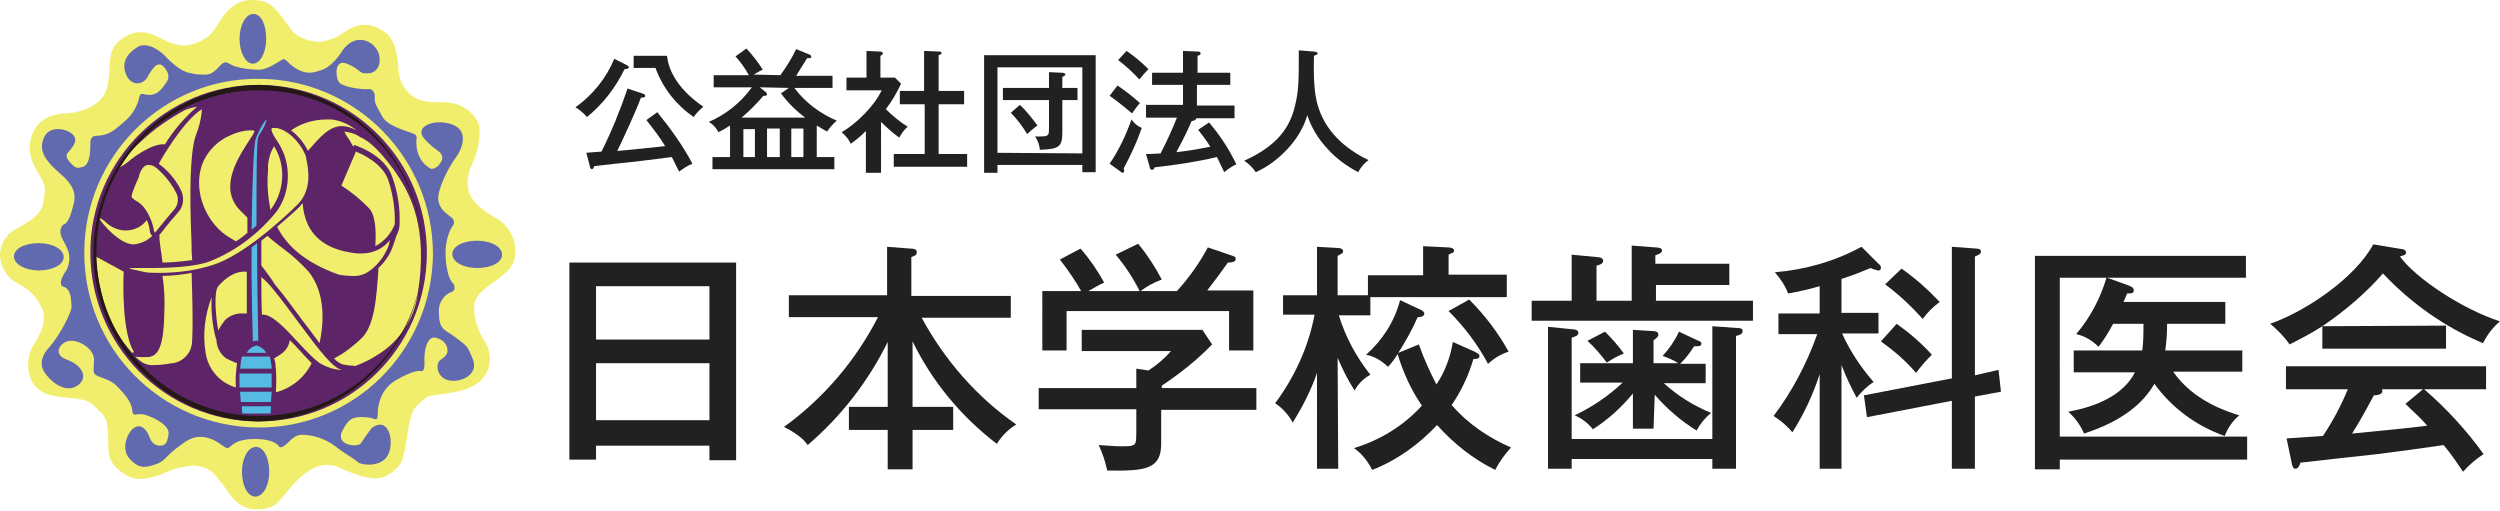
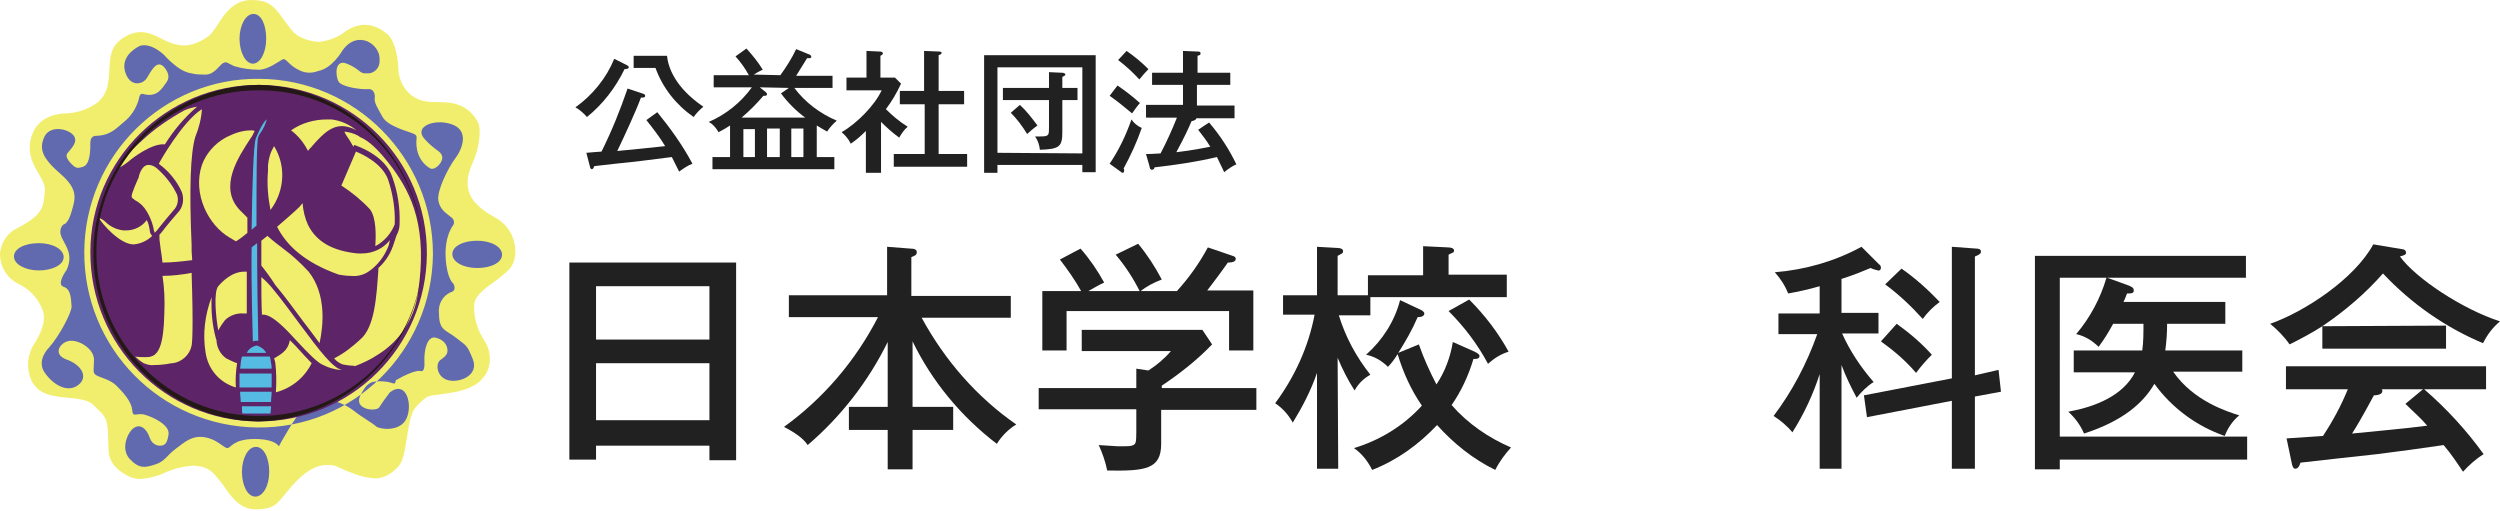
<svg xmlns="http://www.w3.org/2000/svg" version="1.1" id="レイヤー_1" x="0px" y="0px" viewBox="0 0 412.3 84.2" style="enable-background:new 0 0 412.3 84.2;" xml:space="preserve">
  <style type="text/css">
	.st0{fill:#F2EE6D;}
	.st1{fill:#6169AF;}
	.st2{fill:#5D2567;}
	.st3{fill:#55BBE3;}
	.st4{fill:#231815;}
	.st5{fill:#212121;}
</style>
  <g id="レイヤー_2_1_">
    <g id="レイヤー_1-2">
      <path class="st0" d="M41.5,0h-0.1c-3,0-4.6,2.7-5.2,3.6c-0.5,0.8-1,1.5-1.6,2.2c-0.8,0.6-1.6,1.1-2.6,1.4    c-0.5,0.2-1.1,0.3-1.6,0.3c-0.8,0-1.7-0.2-2.4-0.5c-1.4-0.5-2.9-1.7-4.8-1.7c-0.8,0-1.6,0.2-2.3,0.6c-3,1.6-2.7,3.7-2.9,6.2    s-0.5,3.5-1.9,4.8c-1.5,1.1-3.3,1.7-5.1,1.8c-1,0-4.5,0.2-5.7,3.5s0.6,5.5,1.5,7.2s0.6,1.9,0.4,3.7s-1.4,3-4.3,4.5    C1.3,38.3,0.1,40,0,41.9c0,2.1,1.2,4,3,4.9c1.7,0.8,3,2.1,3.8,3.8c1.3,2.4-0.6,5.2-1.5,6.7c-0.9,1.8-0.9,3.9,0,5.7    c1,1.6,2.2,2.3,5.9,2.6s3.9,0.9,4.8,1.8s0.9,0.7,1.4,1.7s0.4,3,0.5,5.2s1.7,3.4,3.2,4.2c0.6,0.3,1.3,0.5,2,0.5    c1.4-0.1,2.7-0.4,4-1c1.5-0.7,3.1-1.1,4.8-1.2c0.5,0,1,0.1,1.5,0.2c1.7,0.5,2.3,1.7,3.1,2.6s2.4,4.4,5.6,4.4s3.6-0.9,5.4-3.1    s3.8-4,6-4.2c0.4,0,0.7,0,0.9,0c1.2,0,1.3,0.5,4.2,1.5c1,0.4,2.1,0.6,3.2,0.7c1.2,0,2.3-0.5,3.2-1.3c1.5-1.2,1.6-2.3,2.2-6    s0.9-4.1,2.3-5.4s1.4-0.8,5.3-1.5s4.9-2.3,5.5-3.3c0.8-1.7,0.6-3.7-0.4-5.2c-1.2-1.8-1.8-3.9-1.7-6c0.2-1.9,2.9-3.3,4.2-4.4    S85,44,85,41.3c-0.1-2.3-1.3-4.3-3.3-5.4c-1.4-0.8-3.8-2.2-4.4-4.4s0.4-4,1-5.5s1.1-4.4,0.6-5.7c-0.7-1.4-1.8-2.5-3.3-3    c-1.6-0.7-4.2-0.3-5.5-0.6c-1.1-0.2-2.2-0.8-2.9-1.6c-1-1.1-1.5-2.5-1.5-3.9c-0.1-1.7-0.5-4.7-2.1-5.8c-1.1-0.9-2.5-1.4-3.9-1.3    c-1.2,0.2-2.4,0.7-3.3,1.5c-1.1,0.7-2.3,1.1-3.6,1.3c-0.1,0-0.2,0-0.3,0c-1.4-0.1-2.7-0.5-3.8-1.3c-0.8-0.7-2.5-3.3-3-3.8    S44.4,0,41.5,0z" />
      <path class="st1" d="M43.9,6.4c0,2.3-1,4.1-2.2,4.1s-2.2-1.9-2.2-4.1s1-4.1,2.3-4.1S43.9,4.1,43.9,6.4z" />
      <path class="st1" d="M44.4,77.8c0,2.3-1,4.1-2.3,4.1s-2.2-1.9-2.2-4.1s1-4.1,2.3-4.1S44.4,75.5,44.4,77.8z" />
-       <path class="st1" d="M27,11c-1.2-1.2-2.1,0.8-2.8,1.9s-2.9,1.5-3.6-1.2S23,7.6,23,7.6s1.5-0.8,4,1.4c0.7,0.8,1.5,1.5,2.3,2.1    c0.7,0.5,1.5,0.9,2.3,1c0.7,0.2,1.5,0.2,2.3,0.2c1.5,0,2.3-1.6,2.9-1.9s0.7,0,1.8,0.5c1.3,0.4,2.7,0.6,4.1,0.6    c1.5,0,3.3-1.4,3.9-1.7s1,1,2.8,1.8c1,0.5,2.1,0.5,3.1,0.1c2.3-0.4,4-3.4,4-3.4c2.5-3.5,6.3-1,6.1,1.6c0.1,1.2-0.8,2.2-1.9,2.2    c-0.2,0-0.3,0-0.5,0c-0.9,0-1-0.8-3-1.6s-1.9,1.9-1.4,2.9s4,1.4,4.9,1.3s1.2,0.8,1.1,1.5s0.4,1.5,1.3,3.1c0.9,1.6,4.4,2.4,5.2,2.8    s0.1,0.7,0.5,2.7c0.3,1.3,1.1,2.4,2.2,3c0.9,0.3,2.2-1.2,1.9-2.1s-1.1-0.8-2.9-2.8s1.6-3.4,4.5-2.4s1.8,4,0.6,5.6s-3.1,5.4-2.8,7    s1.4,2.1,2.2,2.8c0.4,0.3,0.5,0.9,0.2,1.3c0,0-1.4,1.7-1.2,5.3s1.3,4.3,1.3,4.3c0.4,0.9,0,1.2-0.2,1.3c-1.5,0.5-2.4,2-2.2,3.6    c0,2.9,1.2,2.7,2.8,4s1.8,1,2.8,3.6s-2.2,3.9-4.1,3.4s-2.1-2.7-1.3-3.3s1.2-0.9,1.2-1.6s-0.4-1.7-1.9-2.1s-2,2.2-1.9,4    s-0.6,1.5-0.6,1.5s-0.8-0.4-4.1,1.5s-3,5.8-3,5.9v-0.1c-0.2,1.2-0.2,0.4-2.1,0.3s-2.7,0.1-3.8,2.4s2.8,2.7,3.2,1.8    c0.5-0.8,1.1-1.6,1.7-2.4c2.8-2.1,3.8,2.2,2.7,4.4s-4.5,1.7-5,1.2s-2.2-1.4-3.7-2.6c-1.6-1.2-3.6-1.9-5.6-1.9    c-1.4,0.1-1.9,1.2-2.8,1.8S46,73.5,46,73.6s-0.4-1.2-4-1.2s-3.9,1.5-4.5,1.5s-1.7-1.5-3.8-1.8S30.5,72.9,29,74s-1.8,2.1-3.4,2.6    s-2.6,0.8-4.2-0.9s-0.3-4.6,0.8-5.2s2,0.3,2.5,1.7s1.7,1.3,1.7,1.3c0.8,0,1.2-0.4,1.4-1.9s-2.5-2.8-3.9-3.2s-2,0.6-2.1-0.8    s-1.6-3-2.6-4s-2.6-1.3-3.3-1.7s-0.4-0.9-0.4-2.6s-2.3-3.2-3.9-3.1s-3.1,2.2-0.6,3.1s3.6,2.9,1.9,4.2s-4,0.1-5.5-2    s0.7-4.2,0.7-4.2c1.7-1.9,3.8-5.9,3.7-6.8s0-2.8-1.3-3.2s0.5-2.8,0.5-2.8c1.1-2.5-0.1-3.8-0.8-5.3s0.3-2.2,0.3-2.2s0.7,0,1.3-2.1    s1.2-3.6-1.8-6.2s-3.6-4.1-2.7-6.1s3.9-1.4,4.8-0.3s-0.4,2.2-1,3s1.2,2.2,1.2,2.2c0.2,0,0.2,0.4,1.4,0s1.2-2.8,1.2-4s1-1.1,1-1.1    c2.4-0.1,3.2-1.2,4.9-2.6c1.1-1,1.9-2.4,2.2-3.9c0.2-0.6,0.6-0.4,0.6-0.4c2.2,0.6,3-0.7,3.9-2s-0.7-2.7-0.7-2.7 M42.8,13    C27,12.8,14,25.6,13.9,41.5c-0.1,15.9,12.6,28.8,28.5,29s28.8-12.6,29-28.5c0,0,0,0,0-0.1C71.4,26,58.6,13.1,42.8,13L42.8,13z" />
+       <path class="st1" d="M27,11c-1.2-1.2-2.1,0.8-2.8,1.9s-2.9,1.5-3.6-1.2S23,7.6,23,7.6s1.5-0.8,4,1.4c0.7,0.8,1.5,1.5,2.3,2.1    c0.7,0.5,1.5,0.9,2.3,1c0.7,0.2,1.5,0.2,2.3,0.2c1.5,0,2.3-1.6,2.9-1.9s0.7,0,1.8,0.5c1.3,0.4,2.7,0.6,4.1,0.6    c1.5,0,3.3-1.4,3.9-1.7s1,1,2.8,1.8c1,0.5,2.1,0.5,3.1,0.1c2.3-0.4,4-3.4,4-3.4c2.5-3.5,6.3-1,6.1,1.6c0.1,1.2-0.8,2.2-1.9,2.2    c-0.2,0-0.3,0-0.5,0c-0.9,0-1-0.8-3-1.6s-1.9,1.9-1.4,2.9s4,1.4,4.9,1.3s1.2,0.8,1.1,1.5s0.4,1.5,1.3,3.1c0.9,1.6,4.4,2.4,5.2,2.8    s0.1,0.7,0.5,2.7c0.3,1.3,1.1,2.4,2.2,3c0.9,0.3,2.2-1.2,1.9-2.1s-1.1-0.8-2.9-2.8s1.6-3.4,4.5-2.4s1.8,4,0.6,5.6s-3.1,5.4-2.8,7    s1.4,2.1,2.2,2.8c0.4,0.3,0.5,0.9,0.2,1.3c0,0-1.4,1.7-1.2,5.3s1.3,4.3,1.3,4.3c0.4,0.9,0,1.2-0.2,1.3c-1.5,0.5-2.4,2-2.2,3.6    c0,2.9,1.2,2.7,2.8,4s1.8,1,2.8,3.6s-2.2,3.9-4.1,3.4s-2.1-2.7-1.3-3.3s1.2-0.9,1.2-1.6s-0.4-1.7-1.9-2.1s-2,2.2-1.9,4    s-0.6,1.5-0.6,1.5s-0.8-0.4-4.1,1.5v-0.1c-0.2,1.2-0.2,0.4-2.1,0.3s-2.7,0.1-3.8,2.4s2.8,2.7,3.2,1.8    c0.5-0.8,1.1-1.6,1.7-2.4c2.8-2.1,3.8,2.2,2.7,4.4s-4.5,1.7-5,1.2s-2.2-1.4-3.7-2.6c-1.6-1.2-3.6-1.9-5.6-1.9    c-1.4,0.1-1.9,1.2-2.8,1.8S46,73.5,46,73.6s-0.4-1.2-4-1.2s-3.9,1.5-4.5,1.5s-1.7-1.5-3.8-1.8S30.5,72.9,29,74s-1.8,2.1-3.4,2.6    s-2.6,0.8-4.2-0.9s-0.3-4.6,0.8-5.2s2,0.3,2.5,1.7s1.7,1.3,1.7,1.3c0.8,0,1.2-0.4,1.4-1.9s-2.5-2.8-3.9-3.2s-2,0.6-2.1-0.8    s-1.6-3-2.6-4s-2.6-1.3-3.3-1.7s-0.4-0.9-0.4-2.6s-2.3-3.2-3.9-3.1s-3.1,2.2-0.6,3.1s3.6,2.9,1.9,4.2s-4,0.1-5.5-2    s0.7-4.2,0.7-4.2c1.7-1.9,3.8-5.9,3.7-6.8s0-2.8-1.3-3.2s0.5-2.8,0.5-2.8c1.1-2.5-0.1-3.8-0.8-5.3s0.3-2.2,0.3-2.2s0.7,0,1.3-2.1    s1.2-3.6-1.8-6.2s-3.6-4.1-2.7-6.1s3.9-1.4,4.8-0.3s-0.4,2.2-1,3s1.2,2.2,1.2,2.2c0.2,0,0.2,0.4,1.4,0s1.2-2.8,1.2-4s1-1.1,1-1.1    c2.4-0.1,3.2-1.2,4.9-2.6c1.1-1,1.9-2.4,2.2-3.9c0.2-0.6,0.6-0.4,0.6-0.4c2.2,0.6,3-0.7,3.9-2s-0.7-2.7-0.7-2.7 M42.8,13    C27,12.8,14,25.6,13.9,41.5c-0.1,15.9,12.6,28.8,28.5,29s28.8-12.6,29-28.5c0,0,0,0,0-0.1C71.4,26,58.6,13.1,42.8,13L42.8,13z" />
      <path class="st1" d="M6.4,40.1c2.3,0,4.1,1,4.1,2.3s-1.9,2.2-4.1,2.2s-4.1-1-4.1-2.3S4.1,40.1,6.4,40.1z" />
      <path class="st1" d="M78.7,39.7c2.3,0,4.1,1,4.1,2.3s-1.8,2.2-4.1,2.2s-4.1-1-4.1-2.3S76.4,39.7,78.7,39.7z" />
      <path class="st2" d="M70.4,41.9c-0.1,15.3-12.5,27.7-27.9,27.6S14.9,56.9,14.9,41.6S27.5,13.9,42.8,14c0,0,0,0,0,0    C58.1,14.1,70.5,26.5,70.4,41.9C70.4,41.9,70.4,41.9,70.4,41.9z" />
-       <path class="st0" d="M20.4,44.8l-4.6-2.5c0.2,3.1,0.8,6.1,1.8,9c0.9,2.6,2.4,4.9,4.2,6.9c0.1-0.1,0.2-0.1,0.3-0.1    C20.1,54.8,20.3,46.6,20.4,44.8z" />
      <path class="st0" d="M32.5,17.6c-0.7,0.1-1.4,0.3-2.1,0.6c-2.5,1.4-4.9,3-7,5c-2.7,2.4-3.8,3.9-4,4.6c0.8-0.4,1.5-0.9,2.2-1.5    c0.1-0.1,3.3-2.6,5.4-2.5h0.2C28.7,21.4,30.5,19.3,32.5,17.6z" />
      <path class="st0" d="M31.6,41.4v-0.4c0-0.1,0-0.3,0-0.6c-0.4-9.1-0.2-15.1,0.6-17.8l0,0c0.6-1.5,1-3,1.1-4.6c-3.2,2-7.1,8.9-7.1,9    l0,0l0,0l0.1,0.1c1.6,1.2,2.9,2.8,3.7,4.6c0.4,1.2,0.2,2.5-0.7,3.4c-0.8,0.9-1.6,1.9-2.1,2.5c-0.3,0.4-0.5,0.7-0.9,1.1    c0,0.4,0,0.7,0,0.8s0.1,0.8,0.2,1.6c0.1,0.6,0.2,1.3,0.3,2.2c1.6,0,3.3-0.2,4.9-0.4L31.6,41.4z" />
      <path class="st0" d="M27.1,51.7c-0.1,5.3-1,6.5-1.9,7h-0.1c-0.1,0.1-0.4,0.2-1.1,0.2l0,0c-0.6,0-1.2,0-1.7-0.1    c0.4,0.4,0.9,0.8,1.4,1.1c0.5,0.2,1.1,0.4,1.7,0.3c1,0,1.9-0.1,2.9-0.3h0.2c1.5-0.2,2.8-1.4,3.1-2.9c0.1-0.5,0.3-2.8,0-12    c-1.6,0.3-3.2,0.5-4.8,0.5C27.1,47.4,27.2,49.5,27.1,51.7z" />
      <path class="st0" d="M24.7,38c-0.1-0.6-0.2-1.2-0.5-1.7c-0.8,1.1-2.1,1.7-3.4,1.7h-0.4c-1.1-0.1-2.2-0.6-3-1.4    c-0.3-0.3-0.7-0.5-1.1-0.7c0.5,1,3.4,4.3,5.6,4.4h0.2c1.1-0.1,2.2-0.6,3-1.4C24.9,38.7,24.7,38.4,24.7,38z" />
      <path class="st0" d="M25.5,38.4c0.1-0.1,0.2-0.2,0.3-0.3c0,0,1.5-1.9,2.8-3.4c0.7-0.7,0.9-1.7,0.6-2.6l0,0c-0.8-1.7-2-3.2-3.4-4.4    c-0.4-0.3-0.8-0.5-1.3-0.5c-1.2,0-1.6,1.9-1.6,1.9v0.1c0,0-0.7,1.5-1.1,2.7c-0.2,0.7-0.1,0.7,0.6,1.2c0.2,0.1,0.4,0.2,0.6,0.4    c1.2,0.8,2.2,3.1,2.4,4.6C25.4,38.1,25.5,38.2,25.5,38.4z" />
      <path class="st0" d="M59.8,22.8c-0.2-0.1-0.5-0.2-0.7-0.4c-0.7-0.4-1.5-0.6-2.3-0.7c0.1,0.3,0.4,0.8,0.7,1.2s0.5,0.9,0.8,1.3    l0.1-0.3l0.3,0.1c0.2,0.1,4.8,1.6,6,5.2c0.9,2.5,1.3,5.1,1.2,7.7l0,0v0.1c0,0.6-0.2,1.3-0.5,1.8l0,0c-0.2,0.6-0.4,1.2-0.6,1.8    c-0.5,1.4-1.3,2.6-2.4,3.6c0,0.1,0,0.2,0,0.3c-0.3,4.4-0.6,9.5-3,11.5c-1.3,1.2-2.7,2.3-4.3,3.1c0.4,0.5,0.9,0.8,1.4,1    c0.6,0.1,1.1,0.2,1.5,0.2c0.2,0,0.4,0,0.5,0.1c1.3-0.5,2.6-1.1,3.8-1.9c3.6-2.2,6-5.9,6.6-10c1.7-10.9-1-16.4-4.1-20.7    C62.1,24.2,60.7,23.3,59.8,22.8z" />
      <path class="st0" d="M40.8,35.9c-0.4-0.4-0.8-0.8-1.2-1.2c-3.7-3.8-0.2-8.9,1.6-11.7c0.1-0.2,0.3-0.4,0.4-0.6s0.3-0.6,0.4-0.8    c-0.2-0.1-0.4-0.1-0.6-0.1c-1.3,0-2.6,0.4-3.8,1l-0.4,0.2c-1.8,1-3.2,2.6-3.9,4.5c-1.6,4.8,1.1,10,4.6,12c0.3,0.2,0.7,0.4,1,0.6    c0.7-0.4,1.3-0.9,1.9-1.4C40.8,37.7,40.8,36.8,40.8,35.9z" />
      <path class="st0" d="M52.7,56.6c0.6-2.8,1.2-8-1.8-11.8c-1.3-1.4-2.7-2.7-4.2-3.8c-0.8-0.6-1.7-1.3-2.6-2.1l-1,0.8    c0,1.3,0,2.7,0,4.1c0.8,1,1.6,2.1,2.3,3.2c1.6,1.9,3.1,4,4.6,6C51,54.3,51.9,55.5,52.7,56.6z" />
      <path class="st0" d="M48.7,57l-0.9-0.9c-0.1,0.6-0.3,1.1-0.7,1.6c-0.5,0.6-1.2,1-1.9,1.4c0.1,0.2,0.1,0.4,0.2,0.7    c0.2,1.6,0.2,3.3,0.1,4.9c2.6-0.7,4.7-2.4,5.9-4.8C50.7,59.2,49.7,58.1,48.7,57z" />
      <path class="st0" d="M35.7,56c-0.1,0-0.1-0.1-0.1-0.2c-0.6-2.2-0.8-4.5-0.7-6.8c-1.1,2.9-1.5,6.1-1,9.1c0.4,2.8,2.3,5,5,5.8    c-0.1-1.3,0-2.7,0.2-4c-0.6-0.2-1.2-0.5-1.8-0.8C36.3,58.4,35.7,57.2,35.7,56z" />
      <path class="st0" d="M58.7,25l-2.4,5.6c1.7,1.1,3.3,2.4,4.7,3.9c1.1,1.4,1,4.5,0.9,6.1c1.5-0.8,2.6-2.1,3.2-3.6    c0.1-2.5-0.3-5-1.1-7.4C63,26.9,59.7,25.4,58.7,25z" />
      <path class="st0" d="M45.9,25.5c-0.2-0.5-0.4-0.9-0.7-1.4c-0.6,1-0.9,2-1,3.2c0,0.3,0,0.6,0,0.9c-0.2,2.1,0,4.3,0.4,6.4l0.1-0.1    C46.6,31.9,47.1,28.5,45.9,25.5z" />
      <path class="st0" d="M50.8,24.9c0.1-0.2,0.3-0.4,0.5-0.6l0.7-0.8c1.3-1.4,2.6-2.7,4.4-2.7c0.8,0,1.7,0.3,2.4,0.7    c-1.2-1-2.6-1.6-4.1-1.8c-0.3,0-0.5,0-0.8,0c-2.1,0-4.2,0.6-5.9,1.8C49.1,22.3,50.1,23.5,50.8,24.9z" />
      <path class="st0" d="M64.3,39.6c-1.1,1.4-2.8,2.2-4.6,2.2l0,0c-0.2,0-0.5,0-0.7,0c-4.1-0.4-6.8-1.9-8.2-4.7    c-0.5-1.1-0.8-2.3-0.9-3.6c-0.2,0.2-0.3,0.4-0.5,0.6c-0.8,0.8-2.2,2-3.7,3.3c1.5,3,4.5,5.9,10.2,7.9c0.6,0.1,1.3,0.2,2,0.2    c0.9,0.1,1.9-0.1,2.7-0.6c1.6-1,2.8-2.6,3.5-4.4L64.3,39.6z" />
      <path class="st0" d="M36,47.2c-0.8,0.9-0.4,5.2,0,7.3c0.3-0.6,0.7-1.2,1.1-1.7c0.8-0.8,2-1.2,3.1-1.1h0.5c0-2,0-4.4,0-6.9h-0.4    C38.2,44.8,36.6,46.5,36,47.2z" />
      <path class="st0" d="M56.4,61c-1.4-0.2-3.6-3-7-7.6c-1.5-2-3-4.1-4.6-6c-0.5-0.6-1.1-1.2-1.7-1.7c0,2.1,0,4.2,0.1,6.2h0.4    c1.5,0.2,3.5,2.3,5.6,4.6c1.5,1.6,3.1,3.3,4.1,3.7c0.8,0.4,1.7,0.7,2.7,0.8c0.2,0,0.4,0,0.6,0L56.4,61z" />
      <path class="st3" d="M41.5,37.9l0.8-0.7c0-7.4,0-14,0.3-14.6c0.1-0.3,0.3-0.6,0.5-0.9c0.4-0.6,0.7-1.3,0.9-2    c-0.2,0.1-0.8,0.7-1.8,3.1C41.8,23.8,41.6,30.5,41.5,37.9z" />
      <path class="st3" d="M41.5,40.8c-0.1,5.9,0.2,15.5,0.2,15.5l0.4-0.1h0.4h0.1c-0.1-4.2-0.2-10.8-0.2-16.1L41.5,40.8z" />
-       <path class="st0" d="M50.5,26.2V26c-0.3-1.3-2.3-4.4-4.9-4.9c-0.1,0-0.3,0-0.4,0c-0.2,0-0.4,0-0.4,0.1c-0.2,0.3,0.5,1.5,1,2.2    c0.4,0.6,0.7,1.2,1,1.9c1.2,3.2,0.8,6.9-1.2,9.6c-2.9,3.6-6.7,6.5-11,8.2c-2.3,0.9-6.6,1.1-9.8,1.1c-1.5,0-2.6,0-2.7,0    c-0.3,0-0.6,0-0.8,0.1c0.9,0.2,1.8,0.4,2.7,0.6c0.8,0.1,1.5,0.1,2.3,0.1c3,0,6-0.4,8.8-1.3c5-1.6,11.5-7.5,14-10    S50.8,27.5,50.5,26.2z" />
      <path class="st3" d="M40,68.2h4.6c0-0.2,0.1-0.5,0.1-1.2h-4.8C39.9,67.7,39.9,68.1,40,68.2z" />
      <path class="st3" d="M42.4,57h-0.2c-0.7,0.2-1.2,0.6-1.5,1.2h3.2C43.6,57.6,43,57.2,42.4,57z" />
      <path class="st3" d="M39.5,63.9h5.3c0-0.9,0-1.5,0-2.3h-5.3C39.5,62.4,39.5,63,39.5,63.9z" />
      <path class="st3" d="M39.7,66.3h5c0-0.7,0.1-1,0.1-1.7h-5.2C39.6,65.3,39.7,65.7,39.7,66.3z" />
      <path class="st3" d="M44.5,58.8h-4.6c-0.1,0.5-0.2,0.8-0.2,1.1c0,0.3-0.1,0.6-0.1,0.9h5.2c0-0.3,0-0.6-0.1-0.9    C44.7,59.6,44.6,59.3,44.5,58.8z" />
      <path class="st4" d="M42.7,14.9h0.2c14.8,0,26.8,12.1,26.8,26.9c0,14.8-12.1,26.8-26.9,26.8l0,0h-0.1c-14.8,0-26.8-12.1-26.8-26.9    C15.8,26.8,27.8,14.8,42.7,14.9 M42.7,14c-15.3,0.2-27.5,12.9-27.3,28.2c0.2,14.9,12.2,27,27.1,27.3h0.2    C58,69.1,70.1,56.4,69.7,41.1C69.4,26.3,57.6,14.4,42.8,14L42.7,14z" />
      <path class="st5" d="M98.3,73.4v2.4h-4.4V43.3h27.5v32.6H117v-2.4H98.3z M117,56v-8.8H98.3V56H117z M117,69.3v-9.4H98.3v9.4H117z" />
      <path class="st5" d="M150.5,67.1h6.7v3.8h-6.7v6.5h-4.1v-6.5H140v-3.8h6.4V56.4c-3.2,6.5-7.7,12.3-13.2,17c-0.4-0.6-1.2-1.6-3.9-3    c6.5-4.7,11.8-10.9,15.5-18.1h-14.7v-3.6h16.2v-8l3.9,0.3c0.5,0,1,0.1,1,0.6s-0.4,0.6-0.9,0.8v6.4h16.4v3.6H152    c3.8,7,9.1,13.1,15.6,17.6c-1.3,0.8-2.4,1.9-3.2,3.2c-5.9-4.5-10.7-10.3-13.9-16.9L150.5,67.1z" />
      <path class="st5" d="M207.2,64v3.6h-15.7v5.6c0,4.2-2.6,4.5-8.9,4.4c-0.3-1.5-0.8-2.9-1.4-4.2c0.5,0,2.6,0.2,3.1,0.2    c2,0,2.2,0,2.6-0.2s0.5-0.4,0.5-2.2v-3.7h-16.1V64h16.1v-3.2l2,0.3c1.4-0.9,2.7-2,3.7-3.2h-14.7v-3.5h19.9l1.6,2.4    c-2.5,2.6-5.3,4.8-8.3,6.8V64H207.2z M194.1,48c2-2.2,3.7-4.6,5.1-7.2l4.1,1.4c0.3,0.1,0.5,0.2,0.5,0.5c0,0.5-0.7,0.6-1.3,0.6    c-1.7,2.4-2.2,3-3.4,4.6h7.6v9.9h-4v-6.5h-26.8v6.5h-4V48h6.4c-1-1.8-2.2-3.5-3.5-5.2l3.4-1.8c1.5,1.7,2.8,3.6,3.9,5.6    c-0.9,0.4-1.7,0.9-2.6,1.4H194.1z M187.7,40.2c1.5,1.8,2.8,3.8,3.9,5.9c-1.3,0.5-2.5,1.1-3.6,2c-1.1-2.2-2.4-4.2-4-6.1L187.7,40.2    z" />
      <path class="st5" d="M220.7,77.3h-3.5V61.5c-1,2.9-2.4,5.6-4,8.2c-0.7-1.3-1.7-2.4-2.9-3.2c3.2-4.3,5.5-9.3,6.5-14.6h-5.2v-3.2    h5.6v-8l3.5,0.2c0.2,0,0.8,0.1,0.8,0.5s-0.2,0.4-0.9,0.8v6.5h5v-3.3h9.1v-4.8l4.1,0.2c0.6,0,1,0.2,1,0.5c0,0.2-0.1,0.4-0.3,0.4    l-0.6,0.3v3.3h9.6V49H226v3h-5.2c1.1,3.6,2.9,6.9,5.2,9.8c-1.1,0.6-2,1.5-2.6,2.6c-1.1-1.7-2-3.5-2.8-5.4L220.7,77.3z M234,56.8    c0.8,2.3,1.8,4.5,2.9,6.6c1.4-2.1,2.3-4.5,2.7-7l3.6,1.6c0.6,0.3,0.8,0.5,0.8,0.7c0,0.5-0.6,0.5-0.8,0.5H243    c-0.8,2.7-2,5.3-3.6,7.6c2.7,3.1,6.1,5.4,9.8,7c-1,1.1-1.9,2.3-2.6,3.7c-3.7-1.8-6.9-4.4-9.6-7.4c-3,3.2-6.6,5.8-10.7,7.4    c-0.7-1.4-1.7-2.7-3-3.6c4.3-1.3,8.2-3.7,11.2-7c-1.8-2.6-3.1-5.5-4-8.5c-0.5,0.8-1,1.5-1.6,2.1c-1-1-2.2-1.7-3.6-2    c2.7-2.4,4.7-5.5,5.6-9l3.2,1.5c0.3,0.1,0.8,0.4,0.8,0.7c0,0.6-0.9,0.6-1.1,0.6c-0.9,2.1-2,4-3.2,5.9L234,56.8z M242.3,49.4    c2.6,2.6,4.8,5.5,6.5,8.6c-1.3,0.4-2.4,1.1-3.4,2c-1.7-3.2-3.9-6.1-6.5-8.7L242.3,49.4z" />
-       <path class="st5" d="M285.2,43.5V47h-12.1v2.6h16v3.3h-36.5v-3.3h6.6v-7.6l4.2,0.4c0.3,0,1,0.1,1,0.6s-0.6,0.7-1.1,0.8v5.8h5.8    v-9.1l3.9,0.3c0.5,0,1.1,0.1,1.1,0.5s-0.5,0.6-1.1,0.8v1.4H285.2z M282.4,72.3V53.8l4.2,0.3c0.2,0,0.8,0,0.8,0.5s-0.6,0.7-1.1,0.8    v21.9h-3.9v-1.6h-23.2v1.6h-3.9V53.9l4,0.4c0.4,0,1,0.1,1,0.6s-0.6,0.6-1.1,0.8v16.7H282.4z M272.7,70.7h-3.4v-5.8    c-1.9,2.3-4.1,4.3-6.6,5.9c-0.8-1-1.8-1.8-3-2.3c2.9-1.4,5.6-3.2,7.9-5.4h-7v-3.2h8.7v-5.5l3.3,0.2c0.4,0,0.9,0.1,0.9,0.6    c0,0.3-0.3,0.6-0.8,0.9v3.8h4.1c-0.8-0.5-1.7-0.9-2.6-1.2c1.1-1.2,2-2.5,2.7-4l3.2,1.5c0.3,0.1,0.5,0.2,0.5,0.5    c0,0.5-0.8,0.4-1.2,0.4c-0.7,1.1-1.4,2-2.3,2.9h4.2v3.2h-6.9c2.3,2.1,4.9,3.7,7.8,4.9c-1,0.8-1.8,1.8-2.4,2.9    c-2.6-1.6-4.9-3.6-6.9-5.9L272.7,70.7z M264.7,54.7c1.1,1.1,2.2,2.3,3.1,3.6c-1,0.4-1.9,0.9-2.8,1.5c-1-1.3-2-2.5-3.2-3.6    L264.7,54.7z" />
      <path class="st5" d="M303.7,77.3h-3.6V61.7c-1.1,3.4-2.6,6.6-4.5,9.6c-0.9-1.1-2-2-3.1-2.7c3.1-4.1,5.5-8.7,7.2-13.5h-6.4v-3.4    h6.8v-4.5c-1.7,0.5-3.5,0.9-5.2,1.2c-0.5-1.3-1.3-2.5-2.2-3.5c5-0.4,9.9-1.8,14.3-4.2l2.9,2.9c0.2,0.1,0.3,0.3,0.3,0.6    c0,0.3-0.3,0.5-0.5,0.4c-0.4-0.1-0.8-0.2-1.2-0.4c-1.2,0.5-2.6,1.1-4.8,1.8v5.6h6.1V55h-6c1.3,2.9,3.1,5.6,5.2,8    c-1.1,0.7-2,1.6-2.8,2.6c-0.9-1.7-1.8-3.5-2.5-5.4L303.7,77.3z M329.6,61l0.4,3.6l-4.3,0.8v11.9h-3.8V66.1l-14,2.7l-0.5-3.6    l14.5-2.8V40.7l4.1,0.3c0.3,0,0.7,0.1,0.7,0.5s-0.5,0.6-1,0.8v19.6L329.6,61z M312.8,53.4c2.1,1.5,4.1,3.2,5.8,5.1    c-0.9,0.9-1.8,1.9-2.6,3c-1.7-2-3.7-3.7-5.8-5.2L312.8,53.4z M313.6,44.3c2.3,1.6,4.4,3.5,6.3,5.5c-1.1,0.8-2,1.7-2.8,2.8    c-1.9-2.1-3.9-4-6.2-5.7L313.6,44.3z" />
      <path class="st5" d="M369.8,57.8v3.5h-11.4c3.4,4.9,9,6.6,10.9,7.2c-1.1,0.9-1.9,2.1-2.4,3.4c-4.6-1.6-8.7-4.6-11.6-8.6    c-1.8,3.1-5.1,6.1-11.6,8.2c-0.6-1.4-1.5-2.6-2.6-3.6c4.4-0.8,9-2.6,11-6.5H342v-3.6h11.3c0.2-1.3,0.2-3,0.2-4.4h-5    c-0.7,1.3-1.5,2.6-2.4,3.8c-1-1-2.3-1.8-3.7-2.1c2.3-2.7,4-5.9,5-9.3h-7.7V72h30.9v3.8h-30.9v1.6h-4.1V42.2h34.8v3.6h-22.9    l3.6,1.3c0.4,0.2,0.8,0.3,0.8,0.8s-0.4,0.5-1.1,0.5c-0.2,0.4-0.2,0.6-0.6,1.4H367v3.6h-9.6c0,1.5-0.1,2.9-0.3,4.4H369.8z" />
      <path class="st5" d="M403.4,53.7v3.8H383v-3.7c-1.7,1.1-3.6,2.1-5.4,3c-0.9-1.3-2-2.4-3.2-3.4c5.7-2,13.9-7.4,17-13.1l4.8,0.8    c0.3,0,0.6,0.2,0.6,0.6c0,0.3-0.3,0.4-1,0.6c2.6,3.6,10.3,8.7,16.5,10.7c-1.2,1-2.1,2.2-2.8,3.6c-6.2-2.6-11.8-6.5-16.5-11.5    c-2.9,3.3-6.3,6.2-10,8.7L403.4,53.7z M377.1,72.3l6-0.4c1.6-2.4,3-5,4.1-7.7H377v-3.8h33v3.8h-10.2c3.7,3.2,7,6.8,9.8,10.7    c-1.3,0.8-2.4,1.8-3.4,2.9c-1-1.5-2-3-3.2-4.4c-2.6,0.4-8.5,1.2-11,1.5c-2,0.2-10.8,1.2-12.6,1.4c-0.2,0.6-0.4,1-0.9,1    c-0.3,0-0.4-0.4-0.5-0.7L377.1,72.3z M399.6,64.2h-6.8c0.1,0.1,0.1,0.2,0.1,0.3c0,0.6-1,0.7-1.4,0.7c-0.4,0.7-2,3.8-3.6,6.3    c3.8-0.4,8.7-0.8,12.4-1.3c-1.1-1.3-2.4-2.4-3.6-3.6L399.6,64.2z" />
      <g id="公益社団法人_A-OTF_UD新ゴ_Pro_M_">
        <path class="st5" d="M103.3,10.7c0.2,0.1,0.4,0.2,0.4,0.4s-0.3,0.3-0.7,0.3c-1.5,3.1-3.6,5.8-6.2,7.9c-0.5-0.6-1.2-1.2-1.9-1.6     c2.8-2,5.1-4.8,6.4-8L103.3,10.7z M105.9,15.4c0.2,0.1,0.5,0.1,0.5,0.4s-0.3,0.3-0.7,0.3c-0.8,2.2-2.7,6.3-3.9,8.8     c3.4-0.3,3.9-0.4,7.9-0.8c-0.9-1.5-2-2.9-3.1-4.3l1.8-1.3c2.2,2.7,4.2,5.5,5.8,8.5c-0.8,0.3-1.5,0.8-2.2,1.3     c-0.3-0.6-0.6-1.2-1.2-2.4c-3.2,0.4-6.1,0.8-9.3,1.1c-0.9,0.1-2.7,0.3-3.5,0.4c-0.1,0.3-0.2,0.5-0.4,0.5s-0.3-0.3-0.3-0.4     l-0.6-2.3c0.2,0,2.1-0.2,2.5-0.2c1.7-3.4,3.1-6.9,4.3-10.4L105.9,15.4z M110,9.2c0.2,1.9,1.3,5.2,6,8.4c-0.6,0.5-1.2,1.1-1.6,1.7     c-2.9-2-5.1-4.8-6.3-8.1h-3.6v-2L110,9.2z" />
        <path class="st5" d="M128.7,12.4c1-1.4,1.9-2.8,2.6-4.3l2.2,0.9c0.1,0,0.3,0.2,0.3,0.4s-0.2,0.2-0.7,0.2c-0.6,1-1.2,1.9-1.8,2.9     h6v2H131c1.8,2.4,4.2,4.2,7,5.4c-0.6,0.5-1.2,1.2-1.6,1.8c-1-0.6-1.4-0.8-1.7-1v5.2h2.9v2h-20.1v-2h2.9v-5.2     c-0.6,0.4-1.3,0.8-1.9,1.1c-0.4-0.7-0.9-1.3-1.6-1.7c2.8-1.2,5.3-3.2,7.1-5.7h-6.3v-2h5.8c-0.6-1.1-1.3-2.1-2.2-3.1l1.8-1.3     c1,1.1,1.9,2.2,2.7,3.5c-0.5,0.2-1,0.5-1.5,0.8L128.7,12.4z M125.3,14.4l1,0.8c0.1,0.1,0.2,0.2,0.2,0.4c0,0.1-0.2,0.2-0.3,0.2     c-0.1,0-0.2,0-0.3,0c-1.1,1.3-2.3,2.5-3.6,3.6h10.5c-1.5-1.1-2.9-2.5-4-4l1.3-0.9L125.3,14.4z M124.5,21.3h-1.9v4.6h1.9V21.3z      M126.5,25.9h2.1v-4.7h-2.1V25.9z M130.5,25.9h2v-4.7h-2V25.9z" />
        <path class="st5" d="M145.1,28.5h-2.3v-6.9c-0.8,0.8-1.6,1.5-2.5,2.1c-0.3-0.7-0.9-1.4-1.5-1.9c2.6-1.5,5.5-4.5,6.6-6.9h-5.8     v-2.1h3.3V8.4l2.2,0.1c0.3,0,0.5,0.1,0.5,0.3s-0.2,0.3-0.4,0.4v3.6h2.4l1,1c-0.7,1.5-1.5,2.9-2.5,4.2c1.1,1.1,2.3,2.1,3.6,2.9     c-0.6,0.5-1,1.1-1.4,1.8c-1.1-0.8-2.1-1.7-3-2.6V28.5z M148.4,17.3V15h4V8.4l2.5,0.1c0.2,0,0.4,0.1,0.4,0.2s-0.1,0.3-0.5,0.4V15     h4.2v2.2h-4.2v8.2h4.7v2.1h-12.1v-2.1h5.1v-8.2H148.4z" />
        <path class="st5" d="M164.5,27.3v1.2h-2.2V9.1h18.4v19.3h-2.2v-1.2H164.5z M178.5,25.3V11.1h-14v14.1L178.5,25.3z M173,11.9     l2.2,0.1c0.2,0,0.5,0.1,0.5,0.3s-0.4,0.3-0.5,0.4v1.8h2.5v2h-2.5v5.3c0,2.4-0.5,2.8-3.7,2.9c-0.1-0.8-0.3-1.5-0.8-2.2     c0.2,0,0.5,0,0.9,0c1.4,0,1.4-0.2,1.4-1.5v-4.5h-7.6v-2h7.6V11.9z M168.2,17.3c1.1,1,2,2.2,2.9,3.4c-0.6,0.4-1.5,1.2-1.7,1.4     c-0.8-1.3-1.7-2.5-2.7-3.5L168.2,17.3z" />
        <path class="st5" d="M183,27c1.5-2.2,2.7-4.7,3.6-7.3c0.4,0.6,1,1.1,1.7,1.4c-0.8,2.3-1.8,4.5-3,6.7c0.1,0.1,0.1,0.2,0.1,0.4     c0,0.1-0.1,0.3-0.2,0.3c0,0,0,0,0,0c-0.2,0-0.3-0.1-0.4-0.2L183,27z M184.3,14.1c1.3,0.9,2.5,1.8,3.7,2.9c-0.4,0.4-1,1.3-1.3,1.7     c-1.2-1-2.4-2-3.7-2.9L184.3,14.1z M185.8,8.4c1.3,0.9,2.5,1.9,3.6,3c-0.5,0.5-1,1.1-1.5,1.7c-1.1-1.2-2.2-2.2-3.5-3.2L185.8,8.4     z M202.9,12v2h-5.5v3.4h6.2v2.1h-6.3c-0.1,0.4-0.6,0.4-0.8,0.5c-0.6,1.4-1,2.3-2.5,5.1c2.6-0.3,4.6-0.7,5.6-0.9     c-0.6-1-1.3-1.9-2-2.8l1.8-1.2c1.8,2.1,3.3,4.4,4.5,6.9c-0.7,0.3-1.4,0.8-2,1.3c-0.2-0.4-1-2.1-1.2-2.5     c-3.4,0.8-6.8,1.3-10.3,1.7c0,0.2-0.2,0.4-0.4,0.4c-0.3,0-0.4-0.3-0.4-0.5l-0.6-2.1c0.4,0,0.9,0,2.4-0.1c1-1.9,1.9-3.9,2.7-5.9     H189v-2.1h6.1V14H190v-2h5.1V8.4l2.4,0.1c0.2,0,0.5,0,0.5,0.3s-0.2,0.3-0.5,0.4V12H202.9z" />
-         <path class="st5" d="M216.7,8.5c0.2,0,0.6,0.1,0.6,0.3s-0.1,0.2-0.6,0.4c-0.1,4.1,0.1,6.3,0.6,8.1c1.2,4.2,4.4,7.2,8.4,9.1     c-0.7,0.5-1.3,1.2-1.7,2c-1.9-1-3.7-2.3-5.1-3.9c-1.5-1.6-2.6-3.4-3.3-5.5c-0.6,2.1-1.8,4-3.3,5.6c-1.5,1.6-3.2,2.9-5.2,3.8     c-0.5-0.8-1.2-1.4-1.9-1.9c4.4-2,7.1-4.5,8.2-8.4c0.8-2.9,0.8-4.5,0.8-9.8L216.7,8.5z" />
      </g>
    </g>
  </g>
</svg>